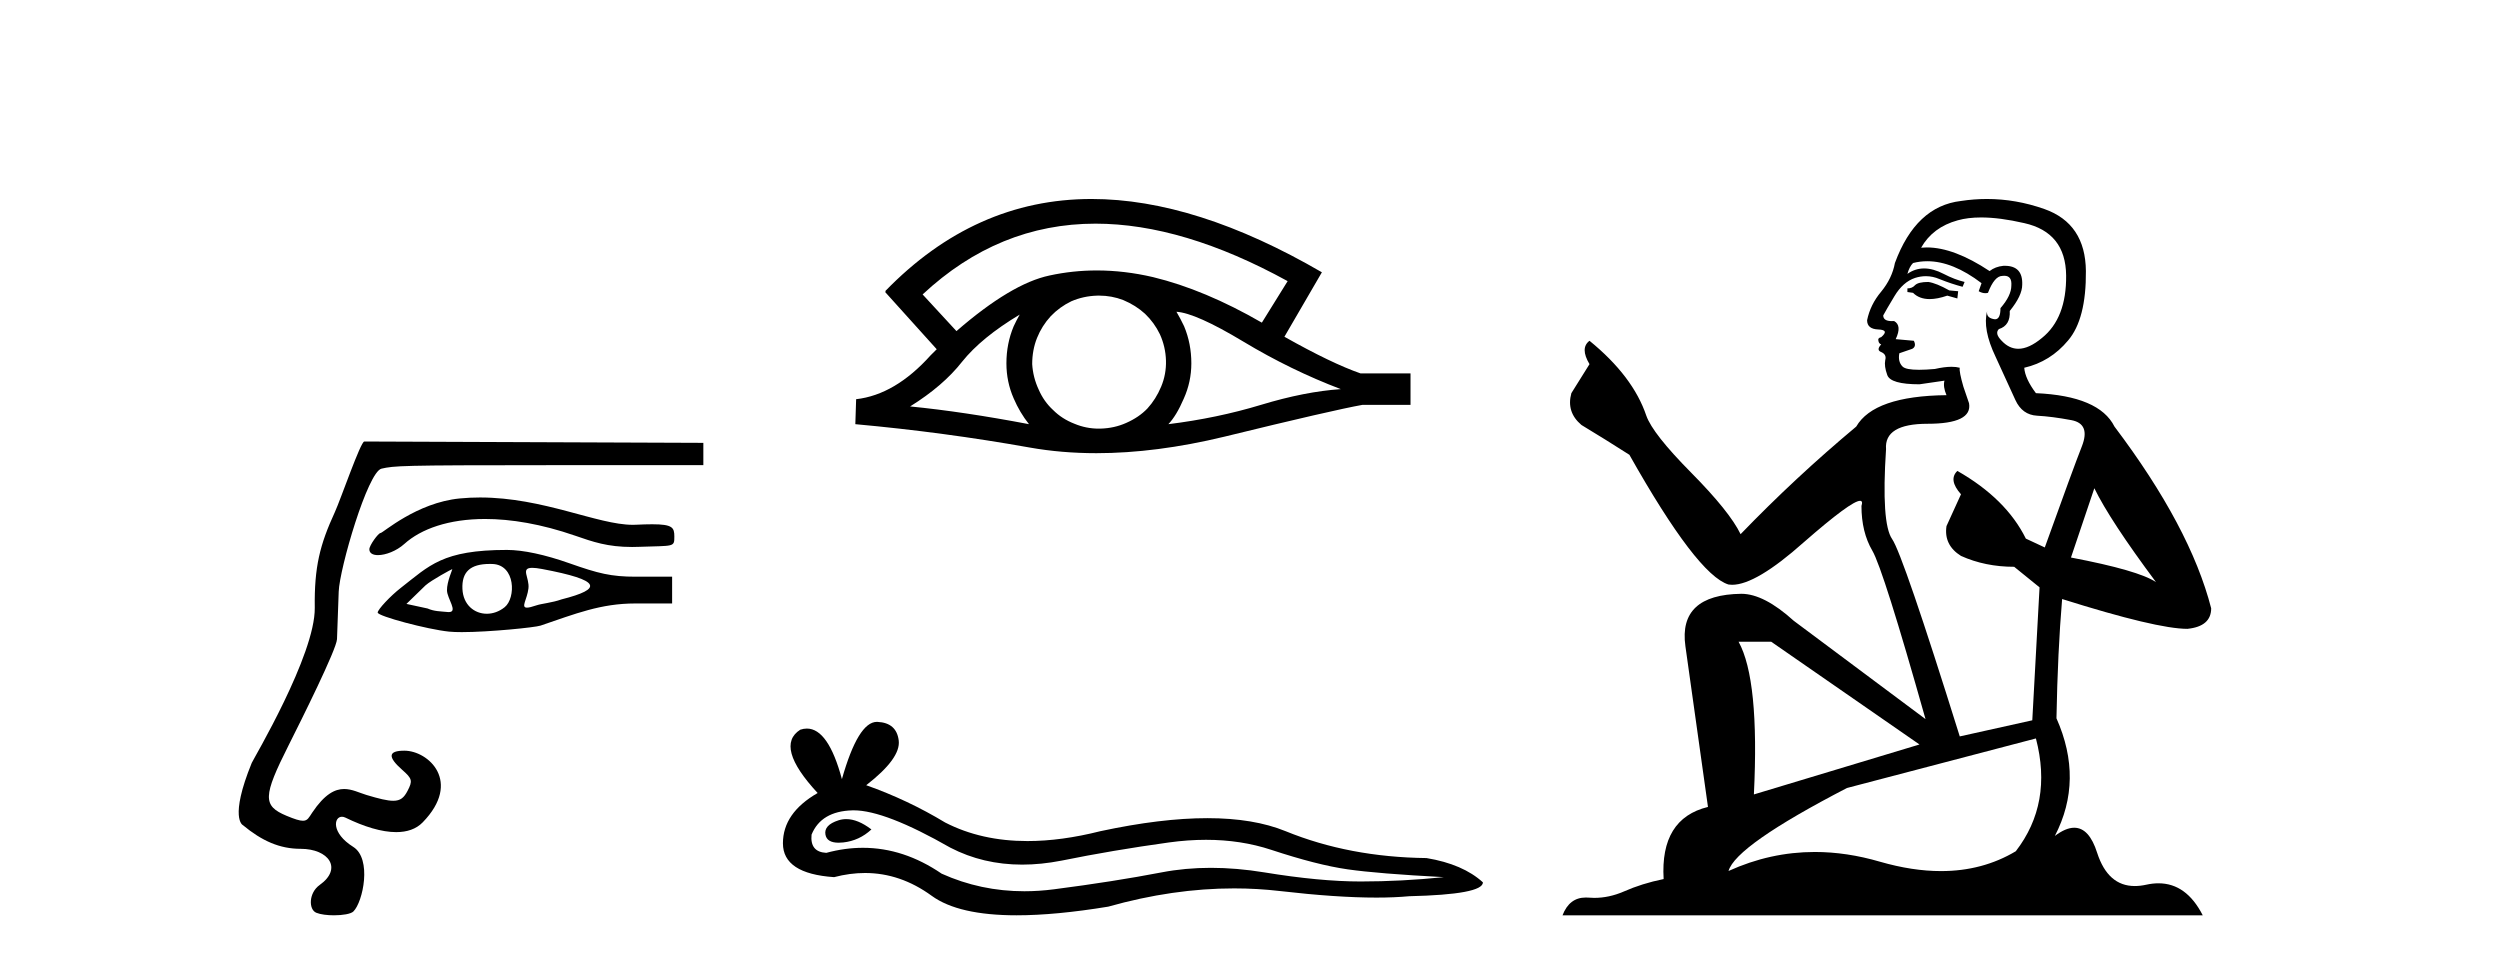
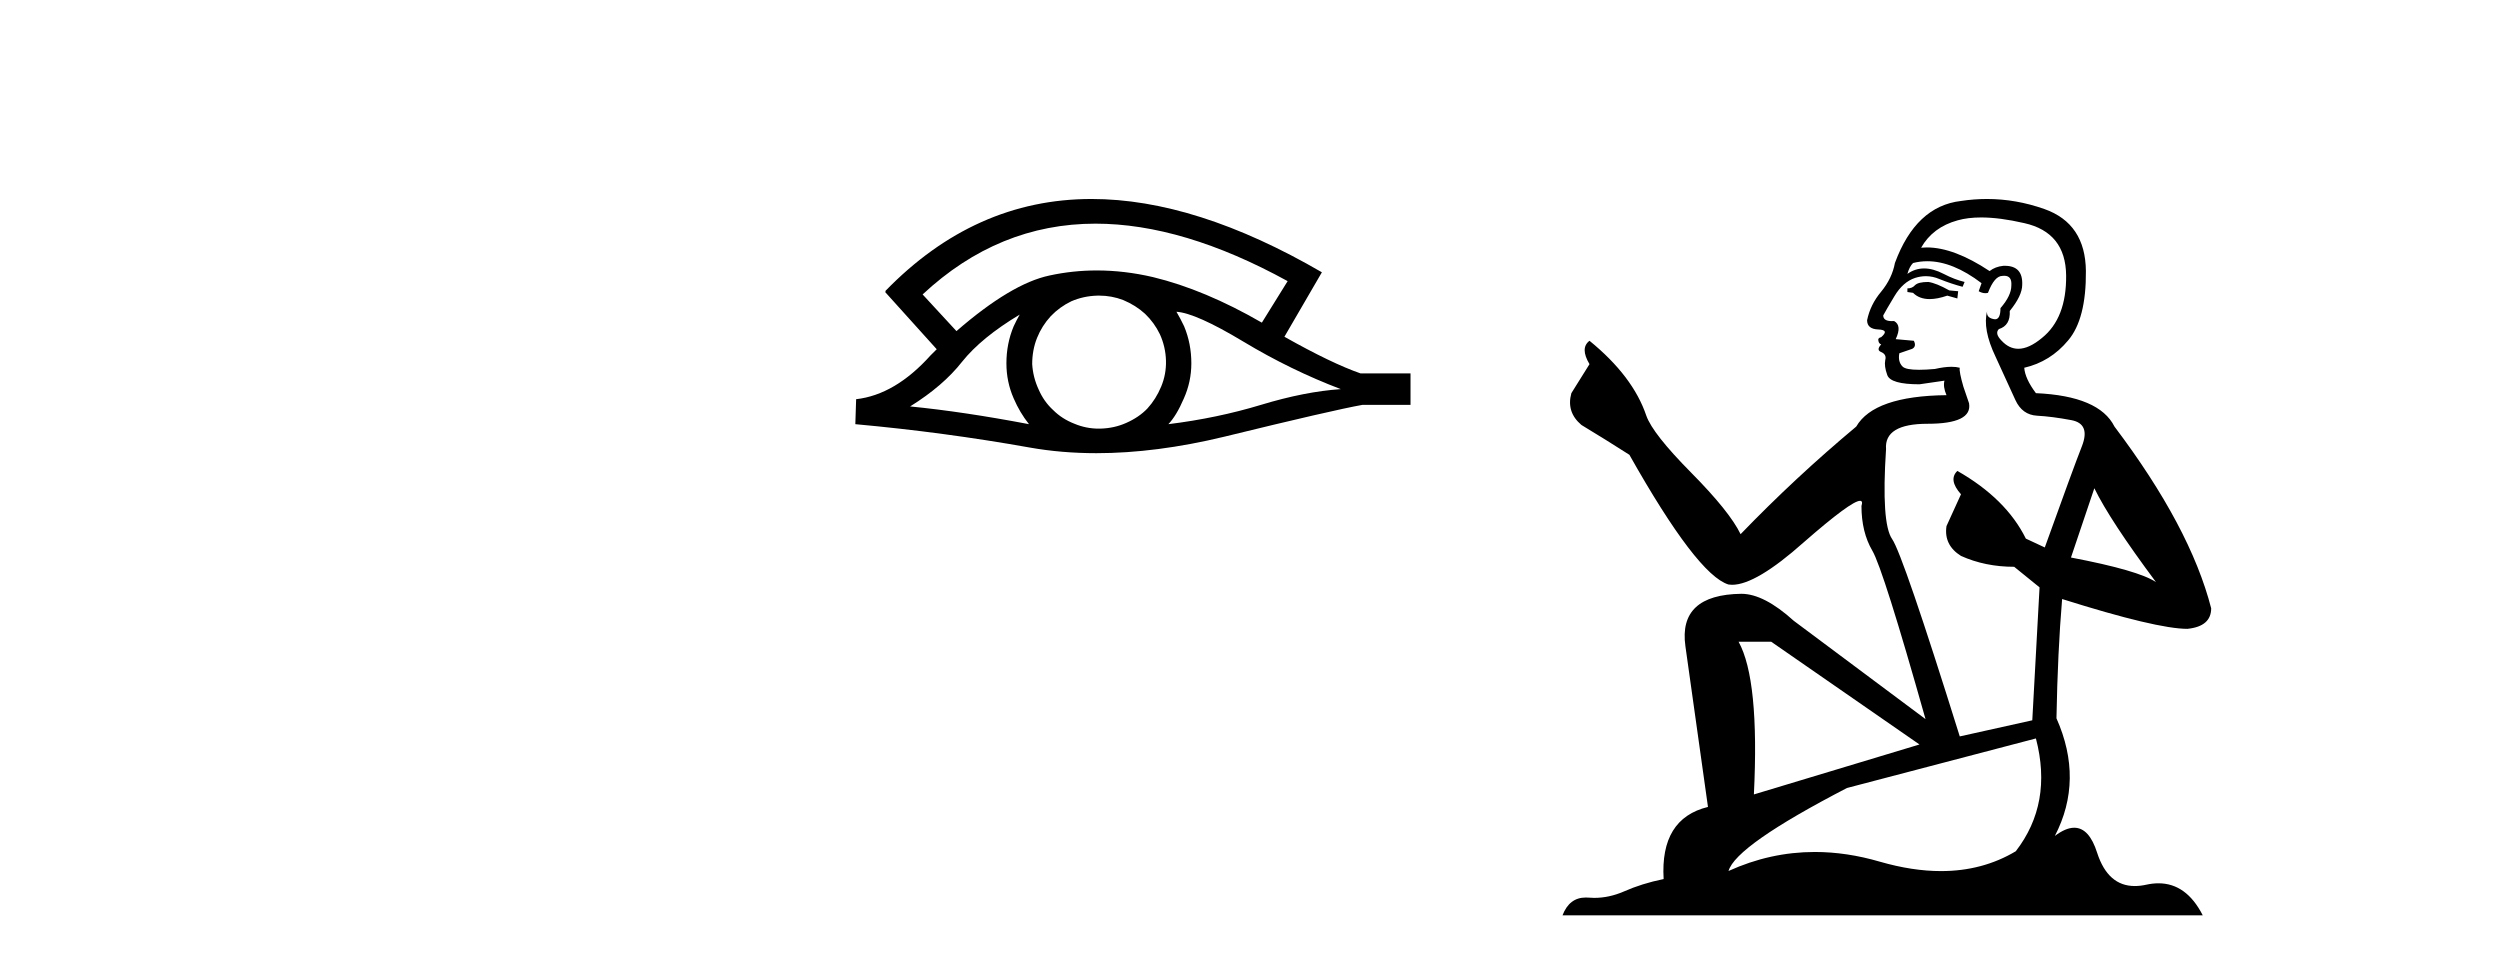
<svg xmlns="http://www.w3.org/2000/svg" width="106.0" height="41.0">
-   <path d="M 20.351 21.093 C 20.07 21.093 19.784 21.106 19.495 21.134 C 17.667 21.311 16.234 22.599 16.137 22.599 C 16.04 22.599 15.66 23.125 15.66 23.288 C 15.66 23.458 15.81 23.537 16.026 23.537 C 16.346 23.537 16.809 23.365 17.145 23.062 C 17.855 22.422 19.03 22.005 20.569 22.005 C 21.667 22.005 22.951 22.217 24.383 22.712 C 25.14 22.974 25.758 23.192 26.8 23.192 C 26.892 23.192 26.988 23.19 27.087 23.186 C 28.584 23.133 28.592 23.21 28.592 22.749 C 28.592 22.374 28.524 22.229 27.654 22.229 C 27.462 22.229 27.231 22.236 26.954 22.249 C 26.913 22.251 26.871 22.252 26.828 22.252 C 25.34 22.252 23.037 21.093 20.351 21.093 ZM 22.568 24.076 C 22.668 24.076 22.802 24.092 22.98 24.125 C 25.515 24.602 25.566 24.968 23.812 25.413 C 23.414 25.556 22.961 25.593 22.748 25.666 C 22.552 25.733 22.423 25.764 22.343 25.764 C 22.07 25.764 22.352 25.411 22.406 24.95 C 22.459 24.492 22.051 24.076 22.568 24.076 ZM 19.178 24.129 C 19.195 24.129 18.944 24.668 18.952 25.032 C 18.959 25.382 19.433 25.952 19.032 25.952 C 19.017 25.952 19 25.951 18.982 25.95 C 18.668 25.919 18.408 25.924 18.13 25.8 L 17.233 25.606 L 18.039 24.822 C 18.299 24.59 19.16 24.129 19.178 24.129 ZM 20.765 23.911 C 20.803 23.911 20.841 23.912 20.881 23.913 C 21.862 23.948 21.879 25.354 21.399 25.744 C 21.165 25.933 20.896 26.023 20.64 26.023 C 20.114 26.023 19.638 25.646 19.607 24.972 C 19.575 24.261 19.926 23.911 20.765 23.911 ZM 21.494 23.317 C 18.753 23.317 18.207 23.984 16.998 24.923 C 16.556 25.266 16.014 25.844 16.014 25.973 C 16.014 26.125 18.12 26.687 19.04 26.781 C 19.185 26.796 19.37 26.802 19.58 26.802 C 20.747 26.802 22.691 26.603 22.918 26.526 C 24.407 26.02 25.476 25.587 26.931 25.587 L 28.498 25.587 L 28.498 24.452 L 26.954 24.452 C 25.911 24.452 25.366 24.315 24.147 23.884 C 23.103 23.515 22.176 23.317 21.494 23.317 ZM 15.446 18.72 C 15.29 18.72 14.439 21.189 14.2 21.709 C 13.562 23.097 13.323 24.034 13.346 25.769 C 13.372 27.763 10.737 32.194 10.674 32.347 C 9.717 34.695 10.292 34.981 10.292 34.981 C 11.11 35.659 11.862 35.99 12.747 35.99 C 13.939 35.99 14.537 36.824 13.555 37.522 C 13.083 37.857 13.079 38.568 13.413 38.702 C 13.593 38.775 13.879 38.809 14.16 38.809 C 14.524 38.809 14.879 38.752 14.985 38.645 C 15.394 38.237 15.777 36.409 14.976 35.907 C 14.036 35.317 14.151 34.63 14.498 34.63 C 14.543 34.63 14.592 34.641 14.643 34.666 C 15.443 35.056 16.187 35.282 16.798 35.282 C 17.258 35.282 17.643 35.154 17.92 34.87 C 19.601 33.146 18.166 31.829 17.145 31.829 C 16.457 31.829 16.428 32.09 17.054 32.642 C 17.48 33.017 17.502 33.105 17.281 33.531 C 17.132 33.818 16.985 33.953 16.673 33.953 C 16.425 33.953 16.073 33.867 15.534 33.705 C 15.231 33.613 14.927 33.454 14.591 33.454 C 14.2 33.454 13.765 33.669 13.237 34.456 C 13.097 34.665 13.044 34.8 12.844 34.8 C 12.707 34.8 12.5 34.736 12.148 34.589 C 11.132 34.164 11.144 33.772 12.239 31.596 C 12.776 30.528 14.268 27.539 14.289 27.1 C 14.297 26.944 14.329 26.038 14.361 25.087 C 14.395 24.104 15.595 20.001 16.176 19.871 C 16.717 19.75 16.938 19.723 23.222 19.723 L 29.822 19.723 L 29.822 18.777 L 15.446 18.72 Z" style="fill:#000000;stroke:none" />
  <path d="M 46.45 9.483 Q 50.159 9.483 54.596 11.92 L 53.503 13.68 Q 51.077 12.279 48.89 11.75 Q 47.676 11.467 46.505 11.467 Q 45.486 11.467 44.5 11.681 Q 42.877 12.023 40.554 14.039 L 39.119 12.484 Q 42.336 9.483 46.45 9.483 ZM 43.236 13.338 Q 43.099 13.578 42.98 13.834 Q 42.672 14.568 42.672 15.405 Q 42.672 16.191 42.98 16.892 Q 43.236 17.49 43.629 17.985 Q 40.844 17.455 38.589 17.233 Q 39.99 16.362 40.793 15.337 Q 41.613 14.312 43.236 13.338 ZM 49.881 13.219 Q 50.701 13.27 52.717 14.483 Q 54.733 15.696 56.851 16.499 Q 55.331 16.601 53.469 17.165 Q 51.607 17.729 49.539 17.985 Q 49.881 17.626 50.189 16.909 Q 50.513 16.191 50.513 15.405 Q 50.513 14.568 50.206 13.834 Q 50.052 13.509 49.881 13.219 ZM 46.605 12.534 Q 47.137 12.534 47.626 12.723 Q 48.156 12.945 48.549 13.304 Q 48.942 13.68 49.181 14.175 Q 49.42 14.705 49.437 15.286 Q 49.454 15.867 49.232 16.396 Q 49.01 16.926 48.651 17.319 Q 48.292 17.695 47.746 17.934 Q 47.25 18.156 46.669 18.173 Q 46.628 18.174 46.587 18.174 Q 46.051 18.174 45.559 17.968 Q 45.029 17.763 44.654 17.387 Q 44.261 17.028 44.039 16.516 Q 43.8 16.003 43.765 15.44 Q 43.765 14.842 43.97 14.329 Q 44.175 13.817 44.551 13.407 Q 44.927 13.014 45.422 12.775 Q 45.935 12.553 46.516 12.535 Q 46.56 12.534 46.605 12.534 ZM 46.282 8.437 Q 41.323 8.437 37.53 12.348 L 37.564 12.382 L 37.53 12.382 L 39.717 14.808 Q 39.58 14.944 39.46 15.064 Q 37.957 16.738 36.3 16.926 L 36.266 17.985 Q 40.024 18.327 43.663 18.976 Q 45.012 19.215 46.488 19.215 Q 49.014 19.215 51.914 18.515 Q 56.526 17.387 57.774 17.165 L 59.806 17.165 L 59.806 15.833 L 57.688 15.833 Q 56.458 15.405 54.459 14.278 L 56.048 11.545 Q 50.702 8.437 46.282 8.437 Z" style="fill:#000000;stroke:none" />
-   <path d="M 35.88 34.73 Q 35.71 34.73 35.55 34.782 Q 34.925 34.984 34.999 35.389 Q 35.061 35.731 35.558 35.731 Q 35.648 35.731 35.752 35.72 Q 36.433 35.646 36.948 35.168 Q 36.373 34.73 35.88 34.73 ZM 36.198 34.358 Q 37.526 34.358 40.295 35.941 Q 41.683 36.66 43.34 36.66 Q 44.14 36.66 45.002 36.492 Q 47.172 36.051 49.562 35.72 Q 50.374 35.608 51.135 35.608 Q 52.615 35.608 53.902 36.033 Q 55.851 36.676 57.139 36.86 Q 58.426 37.044 61.221 37.191 Q 59.419 37.375 57.69 37.375 Q 55.962 37.375 53.608 36.989 Q 52.431 36.796 51.341 36.796 Q 50.252 36.796 49.25 36.989 Q 47.245 37.375 44.689 37.706 Q 44.05 37.789 43.433 37.789 Q 41.582 37.789 39.927 37.044 Q 38.32 35.947 36.589 35.947 Q 35.824 35.947 35.035 36.161 Q 34.337 36.125 34.41 35.389 Q 34.815 34.396 36.139 34.359 Q 36.168 34.358 36.198 34.358 ZM 37.181 30.607 Q 36.386 30.607 35.697 33.035 Q 35.121 30.891 34.211 30.891 Q 34.075 30.891 33.932 30.939 Q 32.829 31.638 34.668 33.624 Q 33.196 34.47 33.196 35.757 Q 33.196 37.044 35.366 37.191 Q 36.037 37.015 36.677 37.015 Q 38.176 37.015 39.504 37.982 Q 40.64 38.809 43.107 38.809 Q 44.752 38.809 46.988 38.442 Q 49.734 37.668 52.326 37.668 Q 53.309 37.668 54.27 37.78 Q 56.672 38.058 58.361 38.058 Q 59.129 38.058 59.75 38 Q 62.876 37.927 62.876 37.412 Q 62.03 36.639 60.485 36.382 Q 57.212 36.345 54.509 35.242 Q 53.157 34.69 51.194 34.69 Q 49.231 34.69 46.657 35.242 Q 44.997 35.661 43.566 35.661 Q 41.605 35.661 40.074 34.874 Q 38.492 33.918 36.727 33.293 Q 38.198 32.153 38.106 31.399 Q 38.014 30.645 37.205 30.608 Q 37.193 30.607 37.181 30.607 Z" style="fill:#000000;stroke:none" />
  <path d="M 81.762 11.955 Q 81.335 11.955 81.198 12.091 Q 81.079 12.228 80.874 12.228 L 80.874 12.382 L 81.113 12.416 Q 81.378 12.681 81.818 12.681 Q 82.143 12.681 82.565 12.535 L 82.992 12.655 L 83.026 12.348 L 82.65 12.313 Q 82.104 12.006 81.762 11.955 ZM 84 9.22 Q 84.788 9.22 85.828 9.46 Q 87.587 9.853 87.604 11.681 Q 87.622 13.492 86.579 14.329 Q 86.028 14.788 85.576 14.788 Q 85.187 14.788 84.871 14.449 Q 84.564 14.141 84.752 13.953 Q 85.247 13.8 85.213 13.185 Q 85.742 12.535 85.742 12.074 Q 85.775 11.27 85.004 11.27 Q 84.972 11.27 84.939 11.271 Q 84.598 11.305 84.359 11.493 Q 82.847 10.491 81.698 10.491 Q 81.574 10.491 81.455 10.503 L 81.455 10.503 Q 81.95 9.631 83.009 9.341 Q 83.441 9.22 84 9.22 ZM 88.8 20.701 Q 89.466 22.068 91.414 24.682 Q 90.679 24.186 87.809 23.639 L 88.8 20.701 ZM 81.717 11.076 Q 82.795 11.076 84.017 12.006 L 83.897 12.348 Q 84.041 12.431 84.176 12.431 Q 84.234 12.431 84.29 12.416 Q 84.564 11.698 84.905 11.698 Q 84.946 11.693 84.983 11.693 Q 85.312 11.693 85.281 12.108 Q 85.281 12.535 84.82 13.065 Q 84.82 13.538 84.59 13.538 Q 84.554 13.538 84.512 13.526 Q 84.205 13.458 84.256 13.185 L 84.256 13.185 Q 84.051 13.953 84.615 15.132 Q 85.162 16.328 85.452 16.96 Q 85.742 17.592 86.374 17.626 Q 87.007 17.66 87.827 17.814 Q 88.647 17.968 88.271 18.925 Q 87.895 19.881 86.699 23.212 L 85.896 22.837 Q 85.059 21.145 82.992 19.967 L 82.992 19.967 Q 82.599 20.342 83.146 20.957 L 82.531 22.307 Q 82.411 23.11 83.146 23.571 Q 84.171 24.032 85.401 24.032 L 86.477 24.904 L 86.169 30.541 L 83.094 31.224 Q 80.686 23.52 80.225 22.854 Q 79.763 22.187 79.968 19.044 Q 79.883 17.968 81.728 17.968 Q 83.641 17.968 83.487 17.097 L 83.248 16.396 Q 83.06 15.747 83.094 15.593 Q 82.944 15.552 82.745 15.552 Q 82.445 15.552 82.035 15.645 Q 81.648 15.679 81.367 15.679 Q 80.805 15.679 80.669 15.542 Q 80.464 15.337 80.532 14.978 L 81.079 14.79 Q 81.267 14.688 81.147 14.449 L 80.378 14.38 Q 80.652 13.8 80.31 13.612 Q 80.259 13.615 80.213 13.615 Q 79.849 13.615 79.849 13.373 Q 79.968 13.15 80.327 12.553 Q 80.686 11.955 81.198 11.784 Q 81.429 11.71 81.656 11.71 Q 81.951 11.71 82.24 11.835 Q 82.753 12.04 83.214 12.16 L 83.299 11.955 Q 82.872 11.852 82.411 11.613 Q 81.967 11.382 81.583 11.382 Q 81.198 11.382 80.874 11.613 Q 80.959 11.305 81.113 11.152 Q 81.409 11.076 81.717 11.076 ZM 75.1 27.21 L 81.386 31.566 L 74.365 33.684 Q 74.604 28.816 73.716 27.21 ZM 86.323 31.31 Q 87.041 34.06 85.469 36.093 Q 84.061 36.934 82.299 36.934 Q 81.089 36.934 79.712 36.537 Q 78.301 36.124 76.949 36.124 Q 75.061 36.124 73.289 36.93 Q 73.596 35.854 78.311 33.411 L 86.323 31.31 ZM 84.245 8.437 Q 83.698 8.437 83.146 8.521 Q 81.232 8.743 80.344 11.152 Q 80.225 11.801 79.763 12.365 Q 79.302 12.911 79.165 13.578 Q 79.165 13.953 79.644 13.97 Q 80.122 13.988 79.763 14.295 Q 79.61 14.329 79.644 14.449 Q 79.661 14.568 79.763 14.603 Q 79.541 14.842 79.763 14.927 Q 80.002 15.03 79.934 15.269 Q 79.883 15.525 80.02 15.901 Q 80.156 16.294 81.386 16.294 L 82.445 16.14 L 82.445 16.14 Q 82.377 16.396 82.531 16.755 Q 79.456 16.789 78.704 18.087 Q 76.125 20.24 73.801 22.649 Q 73.34 21.692 71.7 20.035 Q 70.077 18.395 69.804 17.626 Q 69.24 15.952 67.395 14.449 Q 66.985 14.756 67.395 15.44 L 66.626 16.67 Q 66.404 17.472 67.053 18.019 Q 68.044 18.617 69.086 19.283 Q 71.956 24.374 73.289 24.784 Q 73.363 24.795 73.443 24.795 Q 74.457 24.795 76.483 22.99 Q 78.492 21.235 78.866 21.235 Q 78.997 21.235 78.926 21.453 Q 78.926 22.563 79.387 23.349 Q 79.849 24.135 81.642 30.49 L 76.056 26.322 Q 74.792 25.177 73.835 25.177 Q 71.153 25.211 71.461 27.398 L 72.418 34.214 Q 70.385 34.709 70.538 37.272 Q 69.616 37.46 68.847 37.801 Q 68.226 38.07 67.594 38.07 Q 67.46 38.07 67.327 38.058 Q 67.281 38.055 67.236 38.055 Q 66.54 38.055 66.251 38.809 L 93.396 38.809 Q 92.703 37.452 91.519 37.452 Q 91.272 37.452 91.004 37.511 Q 90.746 37.568 90.515 37.568 Q 89.375 37.568 88.92 36.161 Q 88.583 35.096 87.948 35.096 Q 87.586 35.096 87.126 35.444 Q 88.356 33.069 87.194 30.456 Q 87.246 27.62 87.434 25.399 Q 91.448 26.663 92.746 26.663 Q 93.754 26.561 93.754 25.792 Q 92.866 22.341 89.654 18.087 Q 89.005 16.789 86.323 16.67 Q 85.862 16.055 85.828 15.593 Q 86.938 15.337 87.69 14.432 Q 88.459 13.526 88.442 11.493 Q 88.424 9.478 86.682 8.863 Q 85.476 8.437 84.245 8.437 Z" style="fill:#000000;stroke:none" />
</svg>